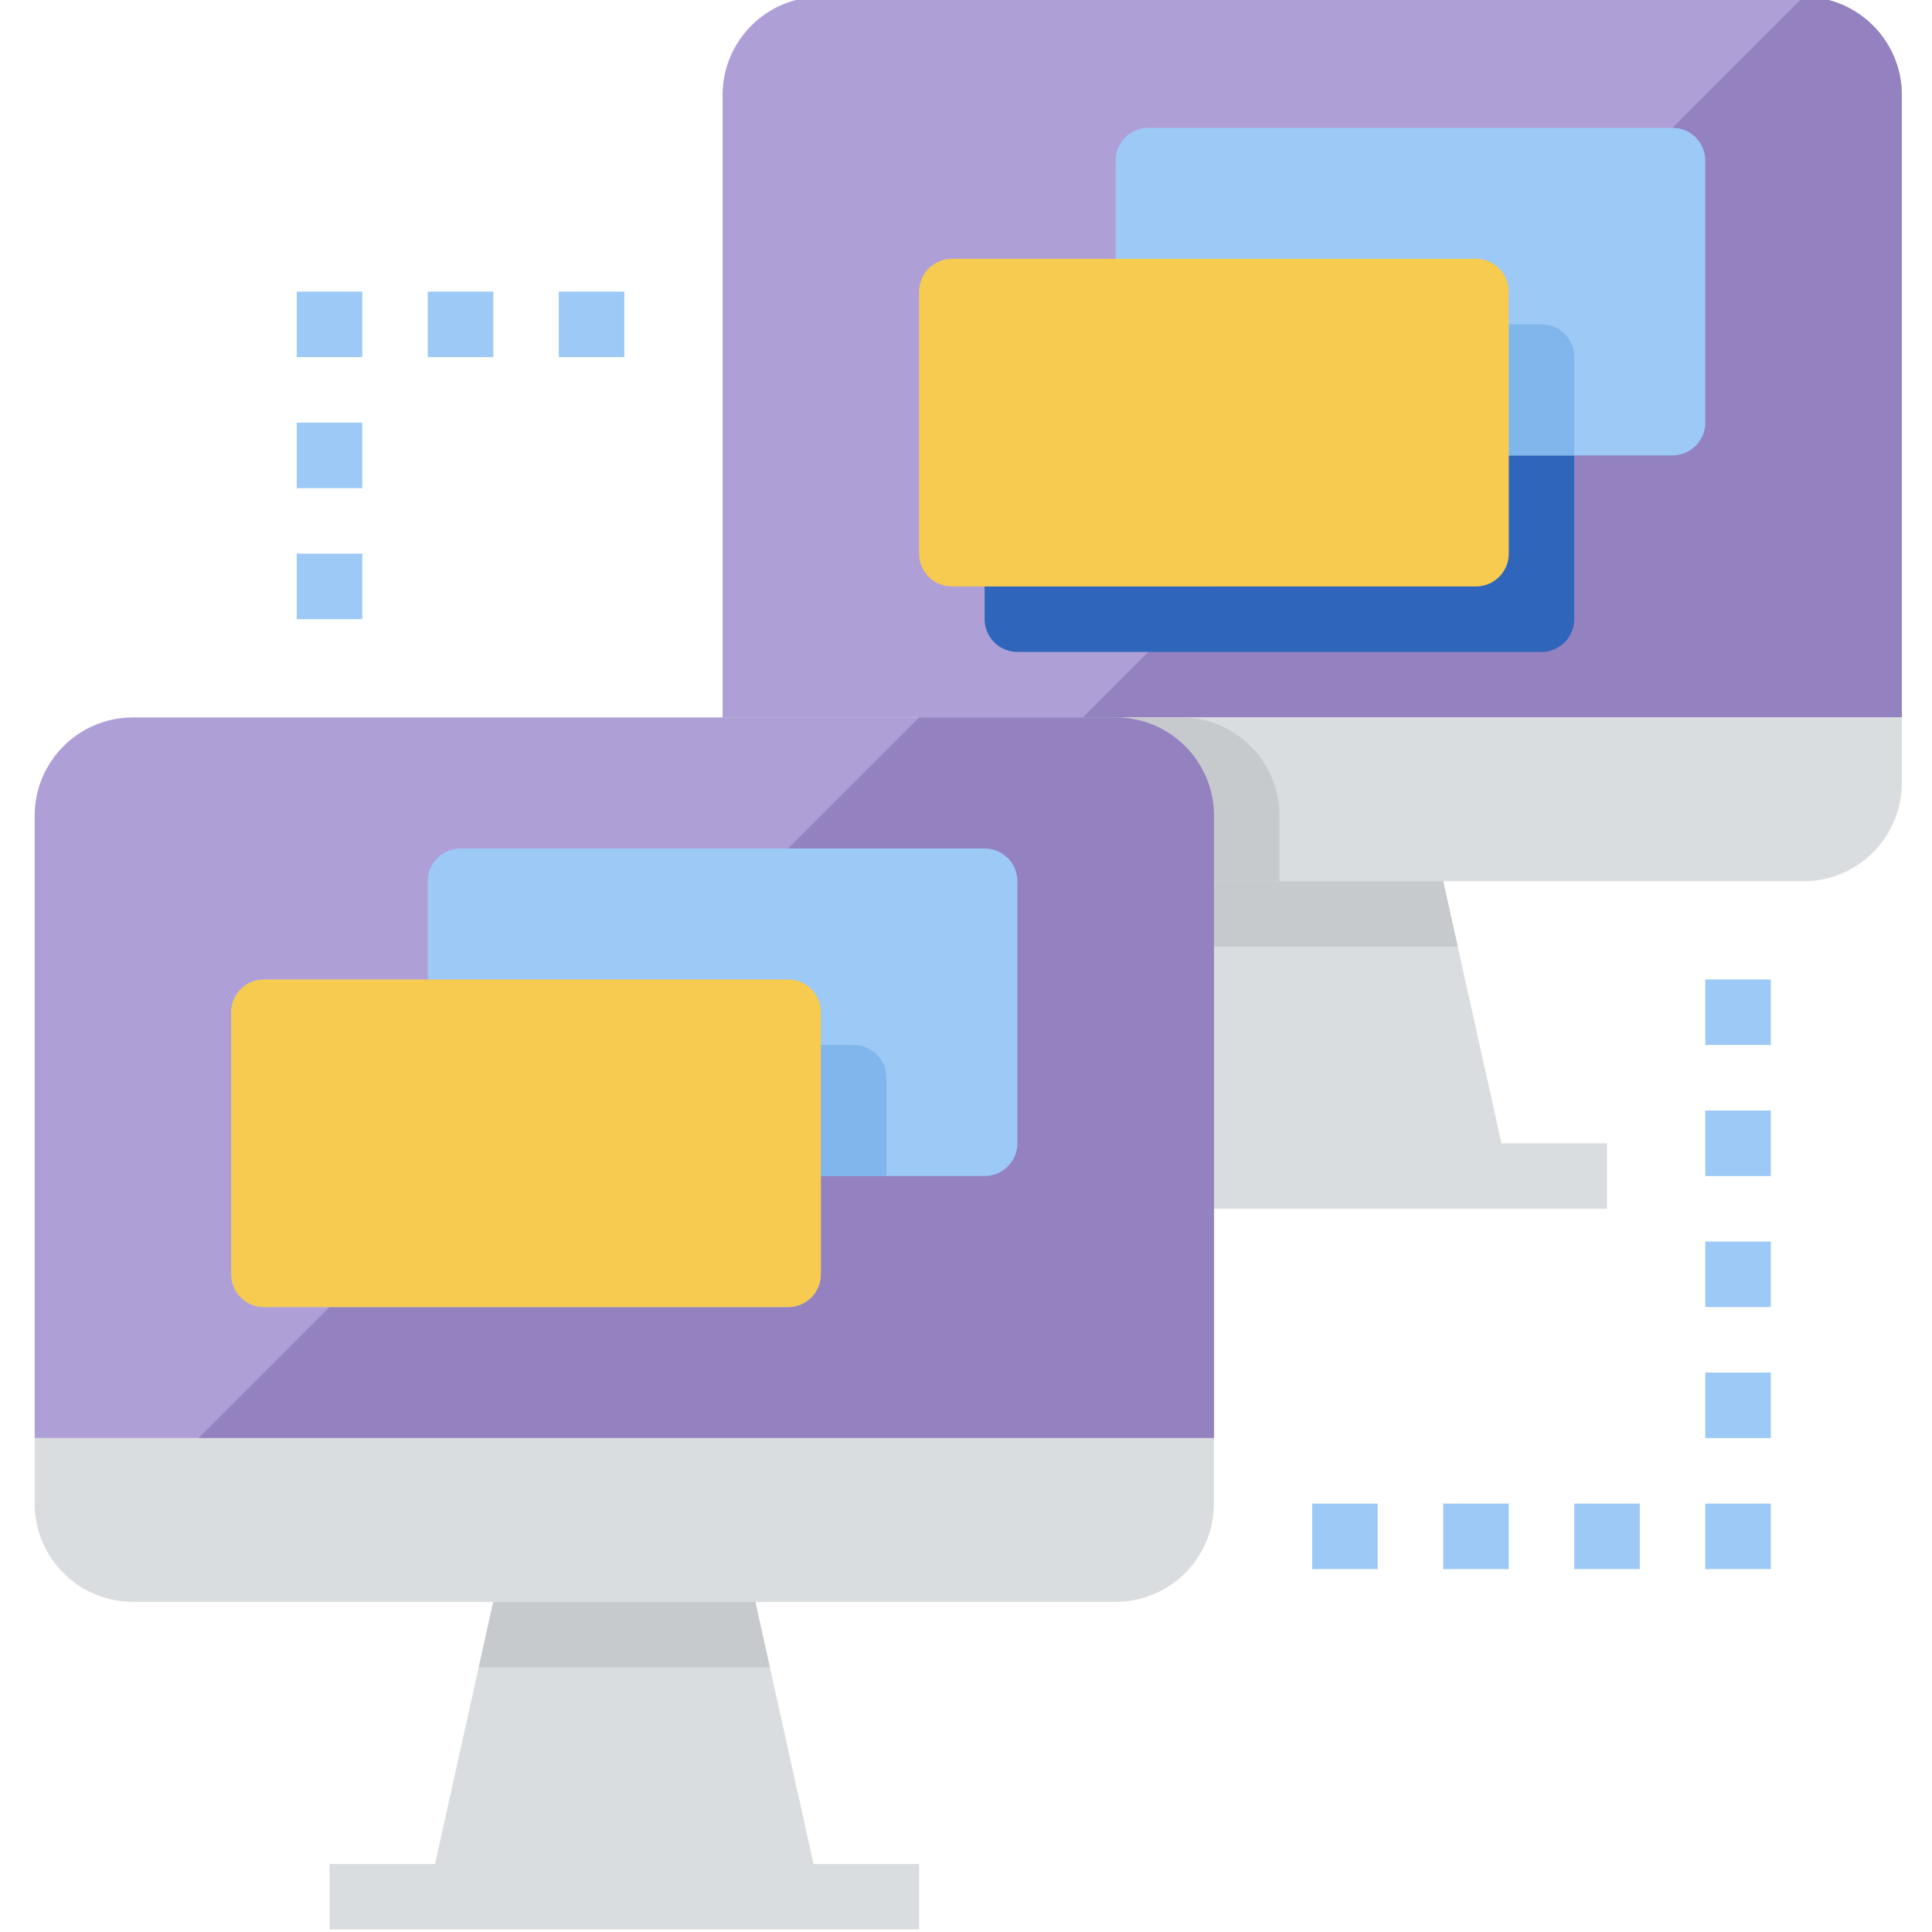
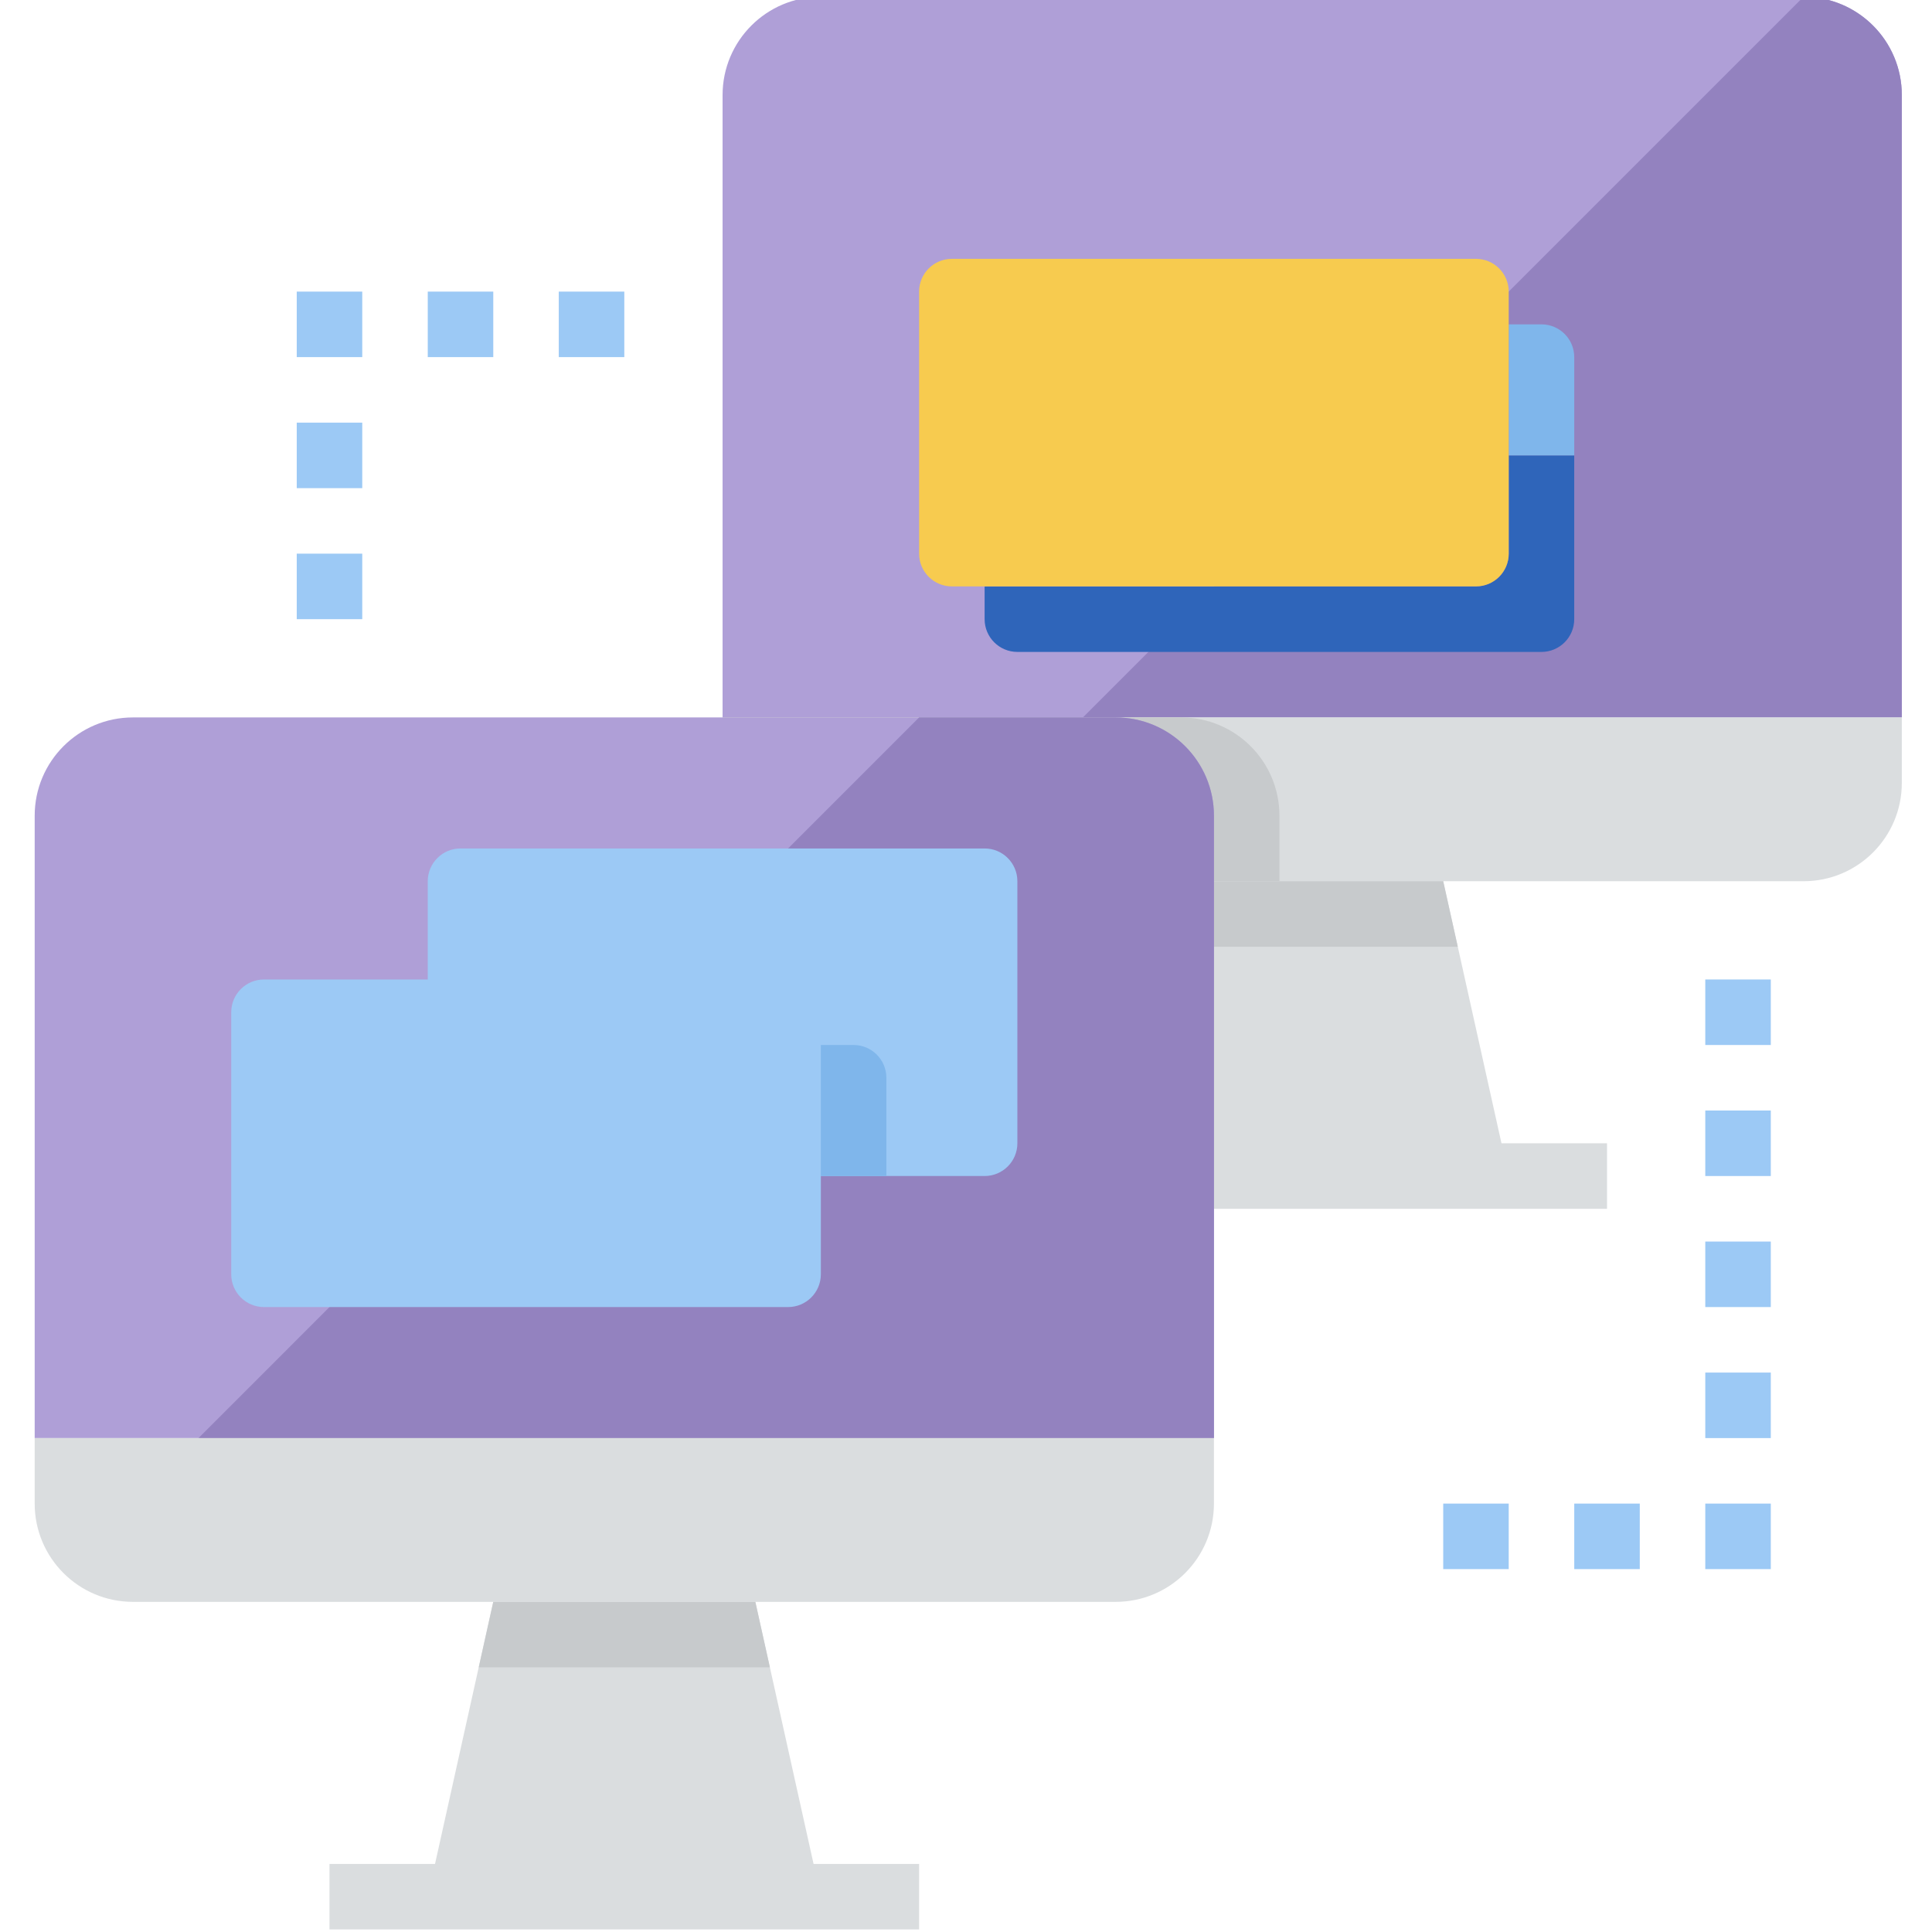
<svg xmlns="http://www.w3.org/2000/svg" width="152" height="152" viewBox="0 0 152 152" fill="none">
  <g clip-path="url(#clip0)">
    <path d="M23.346 43.559H28.5V48.713H23.346V43.559Z" fill="#9CC9F5" />
    <path d="M23.346 33.251H28.5V38.405H23.346V33.251Z" fill="#9CC9F5" />
    <path d="M23.346 22.942H28.5V28.096H23.346V22.942Z" fill="#9CC9F5" />
    <path d="M33.654 22.942H38.808V28.096H33.654V22.942Z" fill="#9CC9F5" />
    <path d="M43.962 22.942H49.117V28.096H43.962V22.942Z" fill="#9CC9F5" />
    <path d="M134.163 97.679H139.317V102.833H134.163V97.679Z" fill="#9CC9F5" />
    <path d="M134.163 87.37H139.317V92.524H134.163V87.37Z" fill="#9CC9F5" />
    <path d="M134.163 77.061H139.317V82.215H134.163V77.061Z" fill="#9CC9F5" />
    <path d="M134.163 107.987H139.317V113.141H134.163V107.987Z" fill="#9CC9F5" />
    <path d="M134.163 118.295H139.317V123.45H134.163V118.295Z" fill="#9CC9F5" />
    <path d="M123.854 118.295H129.009V123.45H123.854V118.295Z" fill="#9CC9F5" />
    <path d="M113.545 118.295H118.699V123.45H113.545V118.295Z" fill="#9CC9F5" />
-     <path d="M103.237 118.295H108.391V123.45H103.237V118.295Z" fill="#9CC9F5" />
    <path d="M141.894 -0.252H64.58C60.31 -0.252 56.849 3.209 56.849 7.479V56.444H149.625V7.479C149.625 3.209 146.164 -0.252 141.894 -0.252Z" fill="#AF9FD7" />
    <path d="M141.894 -0.252L85.196 56.444H149.625V7.479C149.625 3.209 146.164 -0.252 141.894 -0.252Z" fill="#9382BF" />
    <path d="M56.849 61.599C56.849 65.869 60.31 69.33 64.58 69.33H141.894C146.164 69.33 149.625 65.869 149.625 61.599V56.444H56.849V61.599Z" fill="#DADDDF" />
    <path d="M118.128 89.947L113.545 69.33H92.929L88.346 89.947H80.043V95.102H126.432V89.947H118.128Z" fill="#DADDDF" />
    <path d="M114.69 74.484L113.545 69.33H92.929L91.784 74.484H114.69Z" fill="#C7CACC" />
    <path d="M118.699 35.828V43.559C118.699 44.981 117.545 46.136 116.122 46.136H77.465V48.713C77.465 50.136 78.621 51.29 80.042 51.29H121.276C122.699 51.29 123.853 50.136 123.853 48.713V35.828H118.699Z" fill="#2F65BA" />
-     <path d="M92.928 56.444H56.849V61.599C56.849 65.869 60.31 69.33 64.58 69.33H100.66V64.176C100.66 59.906 97.199 56.444 92.928 56.444Z" fill="#C7CACC" />
-     <path d="M90.352 10.056H131.585C133.007 10.056 134.162 11.211 134.162 12.633V33.25C134.162 34.673 133.007 35.827 131.585 35.827H90.352C88.929 35.827 87.774 34.673 87.774 33.25V12.633C87.774 11.211 88.929 10.056 90.352 10.056Z" fill="#9CC9F5" />
+     <path d="M92.928 56.444H56.849V61.599C56.849 65.869 60.31 69.33 64.58 69.33H100.66V64.176C100.66 59.906 97.199 56.444 92.928 56.444" fill="#C7CACC" />
    <path d="M121.276 25.519H118.699V35.827H123.853V28.096C123.853 26.673 122.699 25.519 121.276 25.519Z" fill="#7FB6EB" />
    <path d="M74.888 20.365H116.122C117.545 20.365 118.699 21.519 118.699 22.942V43.558C118.699 44.981 117.545 46.135 116.122 46.135H74.888C73.465 46.135 72.311 44.981 72.311 43.558V22.942C72.311 21.519 73.465 20.365 74.888 20.365Z" fill="#F7CB4F" />
    <path d="M87.775 56.444H10.46C6.19 56.444 2.729 59.906 2.729 64.176V113.141H95.506V64.176C95.506 59.906 92.045 56.444 87.775 56.444Z" fill="#AF9FD7" />
    <path d="M87.774 56.444H72.311L15.615 113.141H95.506V64.176C95.506 59.906 92.044 56.444 87.774 56.444Z" fill="#9382BF" />
    <path d="M2.729 118.295C2.729 122.565 6.19 126.026 10.46 126.026H87.775C92.045 126.026 95.506 122.565 95.506 118.295V113.141H2.729V118.295Z" fill="#DADDDF" />
    <path d="M64.007 146.644L59.426 126.026H38.808L34.226 146.644H25.923V151.798H72.311V146.644H64.007Z" fill="#DADDDF" />
    <path d="M36.231 66.753H77.465C78.888 66.753 80.042 67.907 80.042 69.33V89.947C80.042 91.369 78.888 92.523 77.465 92.523H36.231C34.809 92.523 33.654 91.369 33.654 89.947V69.33C33.654 67.907 34.809 66.753 36.231 66.753Z" fill="#9CC9F5" />
    <path d="M20.769 77.061H62.003C63.426 77.061 64.58 78.215 64.58 79.638V100.256C64.58 101.677 63.426 102.833 62.003 102.833H20.769C19.346 102.833 18.192 101.677 18.192 100.256V79.638C18.192 78.215 19.346 77.061 20.769 77.061Z" fill="#9CC9F5" />
    <path d="M60.571 131.18L59.426 126.026H38.809L37.664 131.18H60.571Z" fill="#C7CACC" />
    <path d="M67.157 82.215H64.58V92.524H69.734V84.792C69.734 83.37 68.58 82.215 67.157 82.215Z" fill="#7FB6EB" />
-     <path d="M20.769 77.061H62.003C63.426 77.061 64.58 78.215 64.58 79.638V100.256C64.58 101.677 63.426 102.833 62.003 102.833H20.769C19.346 102.833 18.192 101.677 18.192 100.256V79.638C18.192 78.215 19.346 77.061 20.769 77.061Z" fill="#F7CB4F" />
  </g>
  <defs>
    <clipPath id="clip0">
      <rect width="152" height="152" fill="white" />
    </clipPath>
  </defs>
</svg>